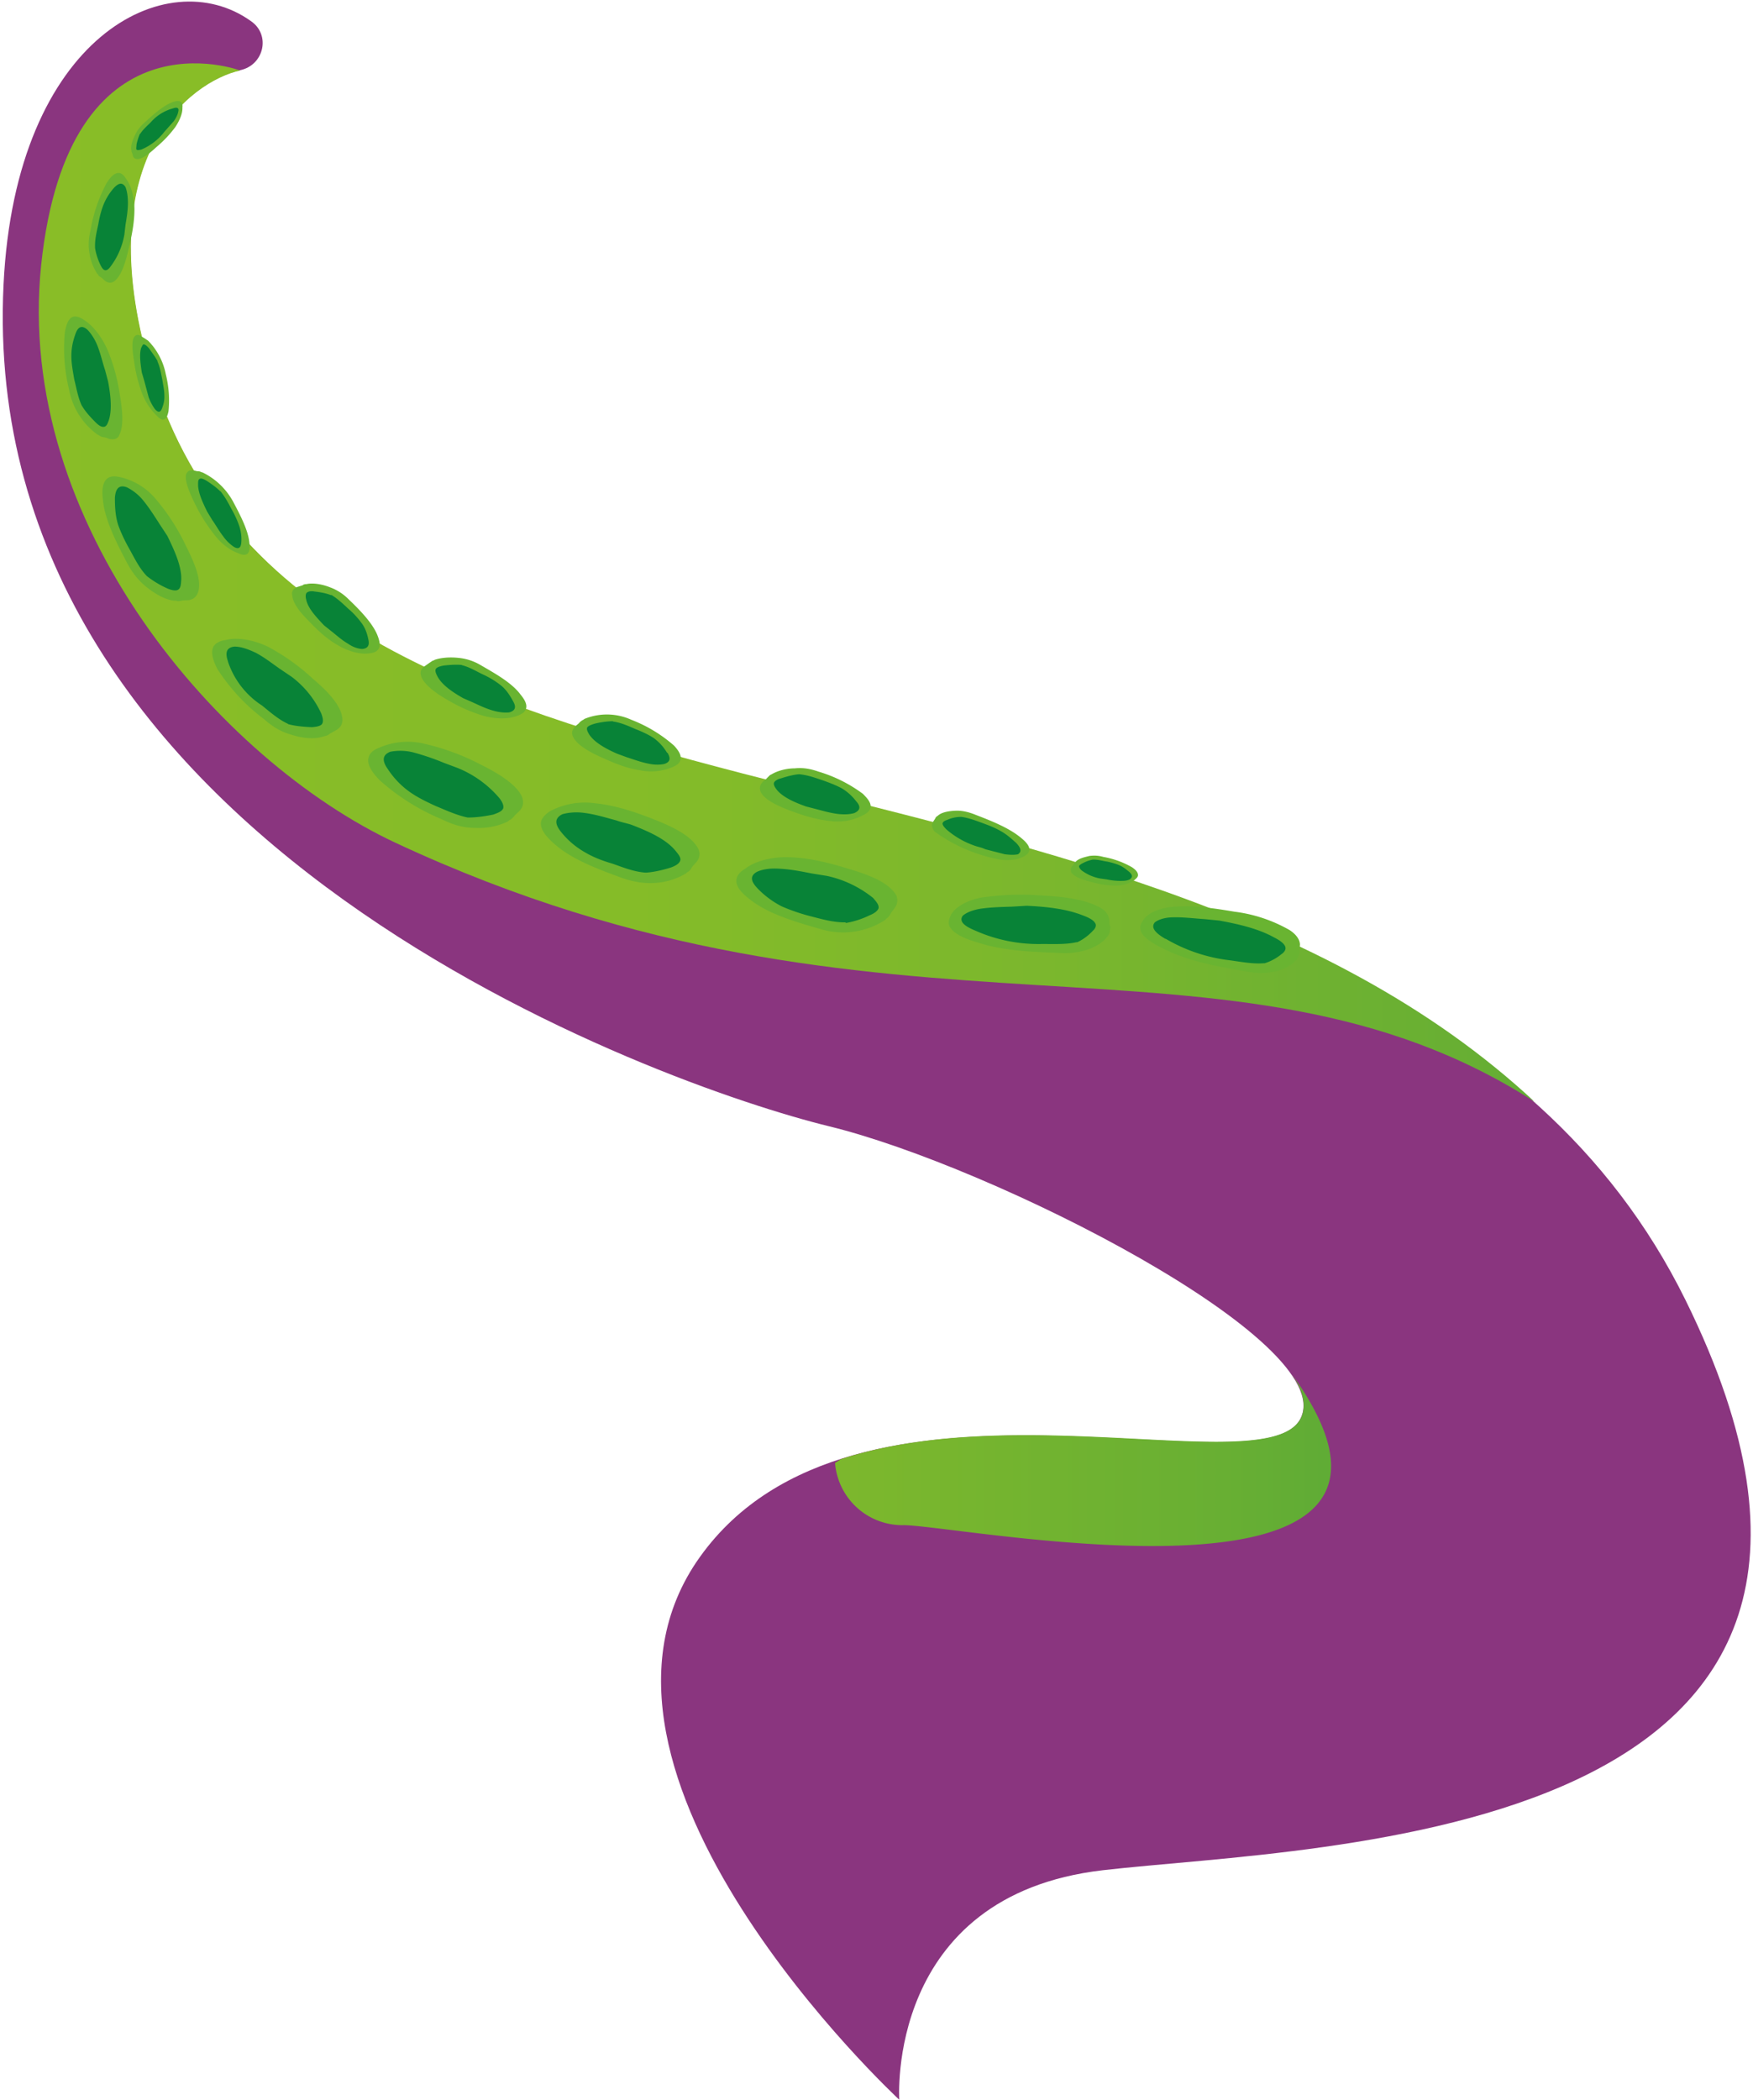
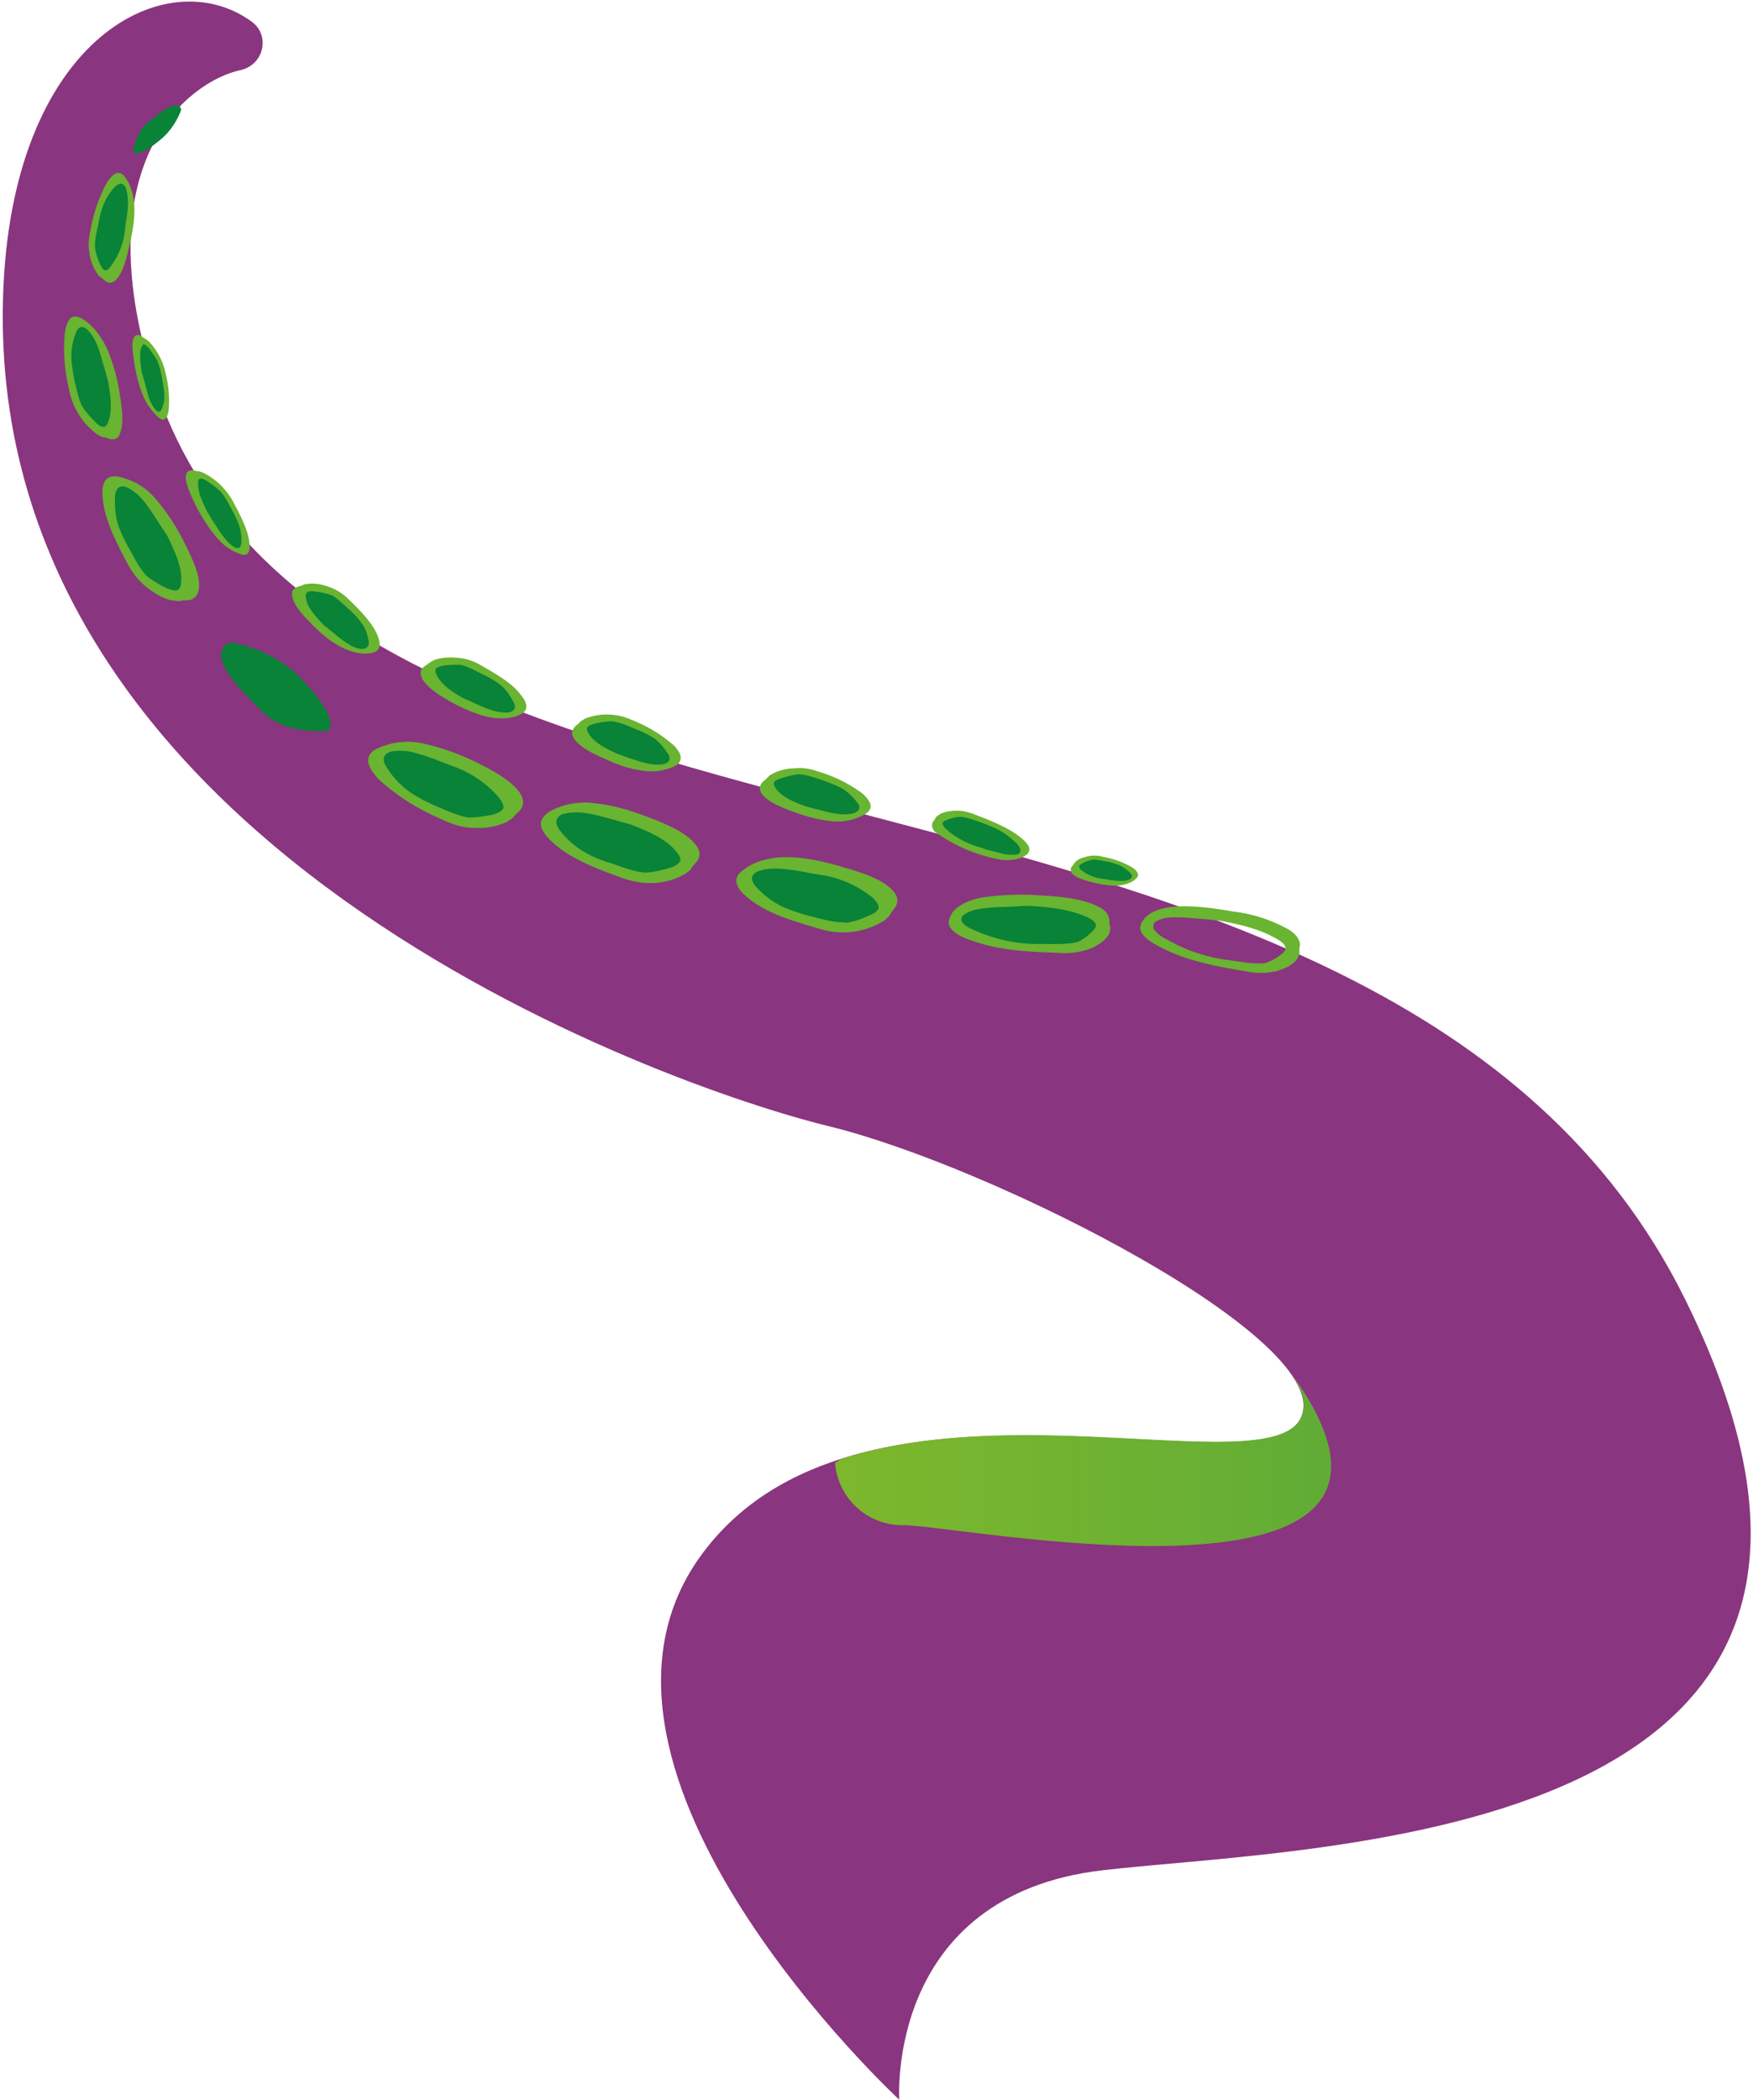
<svg xmlns="http://www.w3.org/2000/svg" fill="none" viewBox="0 0 592 709">
  <path fill="#8A357F" d="M303.7 709s-4.8-69.1 68.8-77.6c73.7-8.5 287.3-8.9 196.7-192.5C467.3 232.3 109.6 313.3 51.7 128 28.4 53.4 64.5 27.3 81.1 23.7c8.1-1.7 10.4-12 3.6-16.6C56.6-13 5.3 12 1.2 96c-9.3 189 223 270.6 278.6 284.2 55.5 13.5 172.4 72.8 159.4 98.7-13 25.8-150.8-26-202.8 46.7-52.1 72.7 67.3 183.3 67.3 183.3Z" />
  <path fill="url(#a)" d="M439.3 478.8c2-4.2.8-9.3-3.1-15 61.5 85.4-108.7 51.7-130.8 51.1a22.8 22.8 0 0 1-23.4-21l2-1.3c61.6-20 145.2 6 155.3-13.8Z" />
-   <path fill="url(#b)" d="M518.6 372.2c-103.1-66.6-218.6-9.9-385.1-87.7C74.5 256.9 4.8 177 13.9 89.5 23.1 2 81.1 23.8 81.1 23.8c-16.4 3.6-52.6 29.7-29.3 104.1 51 163.1 323.6 110.6 466.8 244.4Z" />
  <path fill="#088337" d="M61.2 37s-1.8 6-7.3 10.4c-5.5 4.5-9.2 5.6-8.8 3.2.5-2.4 1.5-6.6 4.9-9.3 3.3-2.7 10.1-8.5 11.2-4.3Z" />
-   <path fill="#69B431" d="m44.9 52.6-.3-1c-.2-.3-.2-.5-.2-.8l-.1-.4c-.1-1.4.5-3.2 1.3-4.8a12 12 0 0 1 3.1-4.1c2.9-2.7 6-5.4 8.8-6.7 1.3-.6 2.8-1 3.6-.4.5.4.6 1 .5 1.9.1 2-1 4.5-2.4 6.6a39 39 0 0 1-6.2 6.6c-2 1.8-4.4 4-6.4 4.2-.7 0-1.4-.2-1.7-1Zm13.5-16a15.2 15.2 0 0 0-7.5 4.7c-1.1 1.1-2.5 2.3-3.5 3.8l-.2.2c-.5 1.2-.9 2.5-1.1 3.5 0 .7-.2 1.4 0 1.7.4.3 1 .1 1.6 0a19.1 19.1 0 0 0 7.8-6l3.2-3.6c.7-1 1.3-2.1 1.5-3.2.4-1.5-.7-1.5-1.8-1.1Z" />
  <path fill="#088337" d="M129.6 253s13.8-2.3 27.6 5.7c13.7 7.9 19.1 15.3 13.7 16.8-5.4 1.4-14.7 3.5-23-1.3-8.4-4.9-26-14.5-18.3-21.3Z" />
  <path fill="#69B431" d="M175.5 273.7c-.6.7-1.5 1.3-2 2-.4.5-.8.9-1.5 1.2l-.6.5a23 23 0 0 1-11 2.1c-4.3 0-7.7-1.2-11.2-2.9a74 74 0 0 1-21-13.2c-2.2-2.3-4.5-5.2-3.7-7.7.3-1.4 1.6-2.5 3.4-3.2a24 24 0 0 1 15.4-1.4 79.6 79.6 0 0 1 19 7c5.4 2.7 11.6 6.3 13.8 10.5.8 1.8.8 3.6-.6 5.1Zm-44.5-14a29 29 0 0 0 7 7.4c2.6 1.9 5.8 3.5 9.1 5 3.4 1.4 7 3.1 10.8 3.9h.3c3 0 6-.5 8.4-1 1.4-.5 2.8-1 3.3-2 .4-1.1-.5-2.6-1.3-3.6a36.5 36.5 0 0 0-14-10.1l-4.8-1.8a83 83 0 0 0-10.3-3.5 18 18 0 0 0-7.7-.2c-3.3 1.3-2.3 3.8-.8 5.9Z" />
  <path fill="#088337" d="M173.4 241.2s-10 .6-19-5.3c-8.8-5.9-11.8-11-7.7-11.7 4.2-.6 11-1.5 16.3 2.1 5.4 3.6 16.7 11 10.4 15Z" />
  <path fill="#69B431" d="m143.3 225 1.7-1.2 1.2-.8c.2 0 .3 0 .5-.2 2.2-.8 5.3-1 8.1-.7a18 18 0 0 1 7.6 2.5c5.2 3 10.5 6 13.4 9.9 1.3 1.6 2.6 3.6 1.6 5.3-.4.8-1.5 1.4-2.8 1.9-3.2 1.2-7.5 1-11.2 0a54.3 54.3 0 0 1-12.6-5.6c-3.5-2-7.4-4.8-8.5-7.6-.5-1.4-.3-2.6 1-3.5Zm30 11.8c-1-1.8-2.1-3.7-4-5.3a29.5 29.5 0 0 0-6-3.7c-2.2-1-4.5-2.5-7.2-3.2l-.2-.1c-2-.2-4.3 0-6.1.2-1 .2-2.2.5-2.6 1.1-.4.7.1 1.7.5 2.5 1.5 2.9 5 5.3 8.7 7.4l3.2 1.4c2.2 1 4.4 2.1 6.9 2.8 1.7.5 3.7.8 5.5.6 2.5-.7 2.1-2.3 1.3-3.7Z" />
  <path fill="#088337" d="M187.6 274.2s13.6-3.3 28.1 3.2C230.2 284 236.2 291 231 293c-5.2 2-14.3 4.8-23 .8-8.9-4-27.4-12-20.4-19.5Z" />
  <path fill="#69B431" d="M235.3 290.9c-.6.7-1.3 1.3-1.8 2.2a3 3 0 0 1-1.3 1.3l-.6.5a22.7 22.7 0 0 1-10.8 3.2c-4.1.2-7.7-.6-11.3-1.9-8.2-3-16.8-6.3-22.4-11.4-2.3-2-4.8-4.7-4.4-7.3.3-1.4 1.5-2.6 3-3.6a25 25 0 0 1 15.3-2.7c7 .7 13.6 3 19.5 5.3 5.7 2.2 12.2 5.2 14.8 9.2 1.2 1.7 1.3 3.5 0 5.2Zm-45.8-10a28 28 0 0 0 7.8 6.7c2.8 1.7 6.1 3 9.6 4 3.4 1.2 7.1 2.7 11 3h.4c2.8-.2 6-1 8.2-1.7 1.4-.5 2.8-1.2 3.2-2.3.4-1.1-.8-2.4-1.6-3.4-3.2-3.9-9-6.5-15-8.8-1.6-.5-3.3-.8-4.9-1.4-3.4-.9-6.9-2-10.5-2.5-2.6-.4-5.4-.3-7.8.4-3.2 1.6-2 4-.4 6Z" />
  <path fill="#088337" d="M225.9 258.6s-10 1.6-19.4-3.5c-9.4-5.2-12.8-10-8.8-11 4-1.1 10.7-2.5 16.4.6 5.6 3.2 17.7 9.4 11.8 14Z" />
  <path fill="#69B431" d="M194.3 245.2c.5-.5 1.2-.9 1.5-1.4.4-.3.7-.6 1.2-.8l.4-.3a20 20 0 0 1 15.8.3 48 48 0 0 1 14.4 8.7c1.4 1.5 2.8 3.4 2.1 5.1-.3 1-1.3 1.6-2.6 2.2a19 19 0 0 1-11.2 1c-4.8-.7-9.2-2.7-13.2-4.5-3.7-1.7-7.9-4-9.2-6.8-.6-1.2-.3-2.4.8-3.5Zm31 9a16.6 16.6 0 0 0-4.5-5c-1.8-1.2-4-2.2-6.3-3.1-2.3-1-4.7-2.1-7.4-2.5l-.2-.1c-2 0-4.4.4-6 .8-1 .3-2.2.7-2.6 1.3-.3.8.3 1.7.7 2.4 1.8 2.7 5.6 4.8 9.5 6.5l3.3 1.2c2.2.7 4.6 1.6 7.1 2.1 1.8.4 3.8.5 5.5.1 2.4-.8 1.8-2.4 1-3.8Z" />
  <path fill="#088337" d="M253.3 293.6s13.2-4.5 28.3 1c15 5.4 21.7 11.8 16.6 14.1-5 2.4-13.9 6-23 2.6-9-3.3-28.2-9.9-21.9-17.7Z" />
  <path fill="#69B431" d="M302.3 306.3c-.5.8-1.2 1.5-1.6 2.3a4 4 0 0 1-1.2 1.4l-.6.6a26.1 26.1 0 0 1-22 3c-8.4-2.4-17.2-5-23.2-9.6-2.5-1.9-5.3-4.3-5-7 .1-1.3 1.2-2.7 2.8-3.6 3.5-2.8 9.5-4.2 15-4 7 .2 13.8 2 20 3.9 5.8 1.7 12.6 4.1 15.5 8a4 4 0 0 1 .3 5Zm-46.5-6.4a31 31 0 0 0 8.2 6.1 65 65 0 0 0 10 3.4c3.5.9 7.3 2 11.3 2 .1 0 .3 0 .4.2a30 30 0 0 0 8-2.6c1.3-.5 2.7-1.4 3-2.4.2-1.2-1-2.4-1.8-3.4a37.4 37.4 0 0 0-15.7-7.5l-5-.8c-3.6-.7-7-1.4-10.8-1.6-2.7-.2-5.4 0-7.7 1-3 1.6-1.6 3.8.1 5.6Z" />
  <path fill="#088337" d="M290.1 275s-9.8 2.3-19.6-2c-9.9-4.3-13.7-9-9.8-10.3 3.8-1.3 10.4-3.3 16.5-.6 6 2.6 18.5 7.8 13 13Z" />
  <path fill="#69B431" d="M257.5 264c.5-.4 1.1-.8 1.5-1.3l1-1 .6-.3c2-1.2 5-2 7.8-2 3-.3 5.4.2 8 1.1a48 48 0 0 1 15 7.5c1.4 1.4 3.1 3.2 2.5 4.9-.3 1-1.2 1.7-2.4 2.3a18.3 18.3 0 0 1-11 2c-5-.5-9.5-2-13.6-3.5-3.9-1.5-8.3-3.4-9.9-6.1-.6-1.2-.5-2.5.5-3.5Zm31.7 6.6a17.4 17.4 0 0 0-5-4.5c-1.9-1-4.2-1.9-6.5-2.7-2.4-.8-4.8-1.7-7.7-2h-.3c-2 .2-4.2.8-6 1.4-1 .2-2 .8-2.3 1.4-.3.8.4 1.7.9 2.4 2 2.5 6 4.3 10 5.7l3.5.9c2.3.6 4.7 1.3 7.2 1.6 1.8.2 3.8.2 5.5-.3 2.5-1.1 1.8-2.7.7-3.9Z" />
  <path fill="#088337" d="M322.5 309.3s8.3-6.5 25.3-5c17.1 1.6 27.6 5.7 24.8 8.7-2.7 3-7.8 8-18.1 7s-31.8-2.7-32-10.7Z" />
  <path fill="#69B431" d="M374.6 310.2c.1.7 0 1.5.2 2.2.2.6.2 1.1 0 1.6v.6c-.7 2.3-3.4 4.3-6.4 5.6a24.8 24.8 0 0 1-10.7 1.5c-9-.3-18.8-.7-27.2-3.4-3.5-1-7.8-2.6-9.4-4.9-1-1.2-.8-2.5-.3-3.7 1-3.1 5.2-5.5 10.2-6.6a90 90 0 0 1 20.2-.8c6.3.3 14 1 19.3 3.6 2.3 1 3.8 2.5 4 4.3Zm-45.2 4a52.4 52.4 0 0 0 22.6 4.5c3.8 0 8 .2 11.5-.6h.3c2.2-1 4-2.5 5.3-3.9.8-.7 1.3-1.8.7-2.6-.6-1.1-2.6-2-4-2.5-5.7-2.3-12.6-3-19.1-3.3l-5 .3c-3.5.1-7.2.2-10.6.7-2.4.4-4.7 1.2-6 2.4-1.5 2.2 1.4 3.8 4.3 5Z" />
-   <path fill="#088337" d="M387.6 311.1s9.2-5.4 25.8-1.6c16.6 3.9 26.4 9.3 23.3 12a20.1 20.1 0 0 1-19 4.5c-10.1-2.4-31.1-6.8-30.1-14.9Z" />
  <path fill="#69B431" d="M439 318.8c0 .8-.3 1.5-.2 2.2.1.6 0 1.1-.2 1.5l-.2.6c-1 2.2-3.9 3.7-7 4.7a24 24 0 0 1-10.8.1c-9-1.5-18.4-3.2-26.4-7-3.3-1.5-7.3-3.6-8.7-6-.7-1.4-.5-2.7.3-3.8 1.5-2.9 6-4.7 11-5 6.4-.5 13.6.6 20.1 1.7a49.8 49.8 0 0 1 18.6 6.2c2 1.3 3.4 3 3.5 4.8Zm-45.4-1.9a55.4 55.4 0 0 0 21.7 7.3c3.7.5 7.8 1.3 11.4 1h.4a17 17 0 0 0 5.7-3.1c1-.7 1.6-1.6 1.2-2.6-.5-1.2-2.3-2.3-3.7-3-5.4-3-12-4.5-18.5-5.7l-5-.5c-3.4-.2-7.1-.7-10.6-.6-2.4 0-4.8.6-6.2 1.7-1.7 2 .9 4 3.6 5.6Z" />
  <path fill="#088337" d="M345.2 288.6s-7.5 1.7-16.9-2.5c-9.4-4.3-13.7-8.5-11-9.5 2.8-1 7.8-2.6 13.5 0 5.6 2.6 17.5 7.8 14.4 12Z" />
  <path fill="#69B431" d="m315 277.6.8-1.2c.1-.3.3-.6.6-.8l.3-.2c1.3-1.2 3.7-1.6 6-1.7 2.3-.1 4.6.5 6.8 1.4 5.2 2 10.7 4.2 14.6 7.2 1.7 1.3 3.6 3 3.5 4.5 0 .9-.5 1.5-1.3 2-2 1.4-5.4 1.9-8.6 1.4a54.4 54.4 0 0 1-22-9.4c-.9-1-1.2-2.2-.7-3.2Zm28.2 7c-1.6-1.4-3.3-3-5.4-4.1-1.9-1.1-4-1.9-6.2-2.7-2.2-.8-4.6-1.7-6.9-2h-.2c-1.7 0-3.3.4-4.6 1-.7.2-1.5.6-1.6 1.2 0 .7.8 1.5 1.4 2.1a29 29 0 0 0 10 5.6c1 .3 2 .5 3 1l6.6 1.7c1.6.2 3.2.3 4.5 0 1.6-1.1.5-2.6-.6-3.8Z" />
  <path fill="#088337" d="M382.5 297s-5.6 2-12 0c-6.2-2-8.8-4.4-6.8-5.4 2.3-1 6-2.7 9.7-1.4 3.9 1.1 11.8 3.5 9 6.8Z" />
  <path fill="#69B431" d="m362 292.6.7-1c.1-.3.3-.4.5-.6l.2-.2c1-1 2.8-1.4 4.4-1.8a11 11 0 0 1 4.8.3 30 30 0 0 1 9.7 3.5c1 .7 2.1 1.6 2 2.8-.1.6-.6 1-1.3 1.6-1.5 1.1-4 1.8-6.4 1.8a32 32 0 0 1-8.3-1.3c-2.4-.6-5.2-1.5-6.4-3a2 2 0 0 1 0-2.1Zm19.4 1.8c-1-.8-2-1.7-3.4-2.3-1.2-.5-2.6-.9-4-1.2-1.5-.2-3-.7-4.8-.7h-.1a12 12 0 0 0-3.4 1.2c-.6.3-1.1.6-1.3 1 0 .5.4 1 .8 1.4a15 15 0 0 0 6.4 2.8l2.2.3c1.4.3 3 .5 4.5.5 1.1 0 2.2 0 3.2-.5 1.3-.9.7-1.7-.1-2.5Z" />
  <path fill="#088337" d="M77.5 216.9s13 1.2 23.5 11.5c10.4 10.4 13.4 18.5 8.2 18.5-5.2 0-14.1-.3-20.5-6.5-6.3-6.3-19.8-19.1-11.2-23.5Z" />
-   <path fill="#69B431" d="m113.7 246.4-2.3 1.3c-.5.4-1 .7-1.7.8l-.7.2c-2.9 1-7 .5-10.4-.6-3.8-1-6.7-2.9-9.3-5.2A65.7 65.7 0 0 1 73.5 226c-1.4-2.6-2.6-5.8-1.3-7.9.7-1 2.1-1.8 3.9-2 4.1-1.1 9.7 0 14.3 2.2a71 71 0 0 1 15.3 10.9c4.3 3.6 9 8.3 9.8 12.6.4 1.8 0 3.5-1.8 4.6Zm-36.7-23a28.3 28.3 0 0 0 11.5 14.8c2.6 2.1 5.4 4.6 8.6 6.1l.3.2c2.6.7 5.6.9 7.9 1 1.3-.1 2.8-.3 3.4-1 .7-1 .2-2.5-.2-3.6a32.7 32.7 0 0 0-10-12.4l-4-2.7c-2.6-1.8-5.2-3.9-8.3-5.5-2.2-1-4.6-2-7-2-3.2.3-3 2.7-2.2 5Z" />
  <path fill="#088337" d="M123.4 219.9s-9.3-1.8-15.8-9.2c-6.5-7.5-7.8-13-4-12.6 3.8.4 10.2 1.3 14.1 5.8 3.9 4.4 12.4 13.8 5.7 16Z" />
  <path fill="#69B431" d="m100.3 198.2 1.9-.6c.3-.3.8-.4 1.3-.4l.5-.1c2.2-.3 5 .2 7.5 1.2a17 17 0 0 1 6.2 4c4 3.8 8 8 9.7 12 .7 1.8 1.4 3.9.1 5.2-.6.7-1.8 1-3 1.1-3 .4-7-.8-10.1-2.6-4-2.2-7.1-5.2-9.9-8.1-2.7-2.7-5.6-6-5.8-8.9-.3-1.2.2-2.2 1.6-2.8Zm24.1 17.7c-.4-1.9-1-3.9-2.4-5.7a28 28 0 0 0-4.4-4.7c-1.7-1.6-3.5-3.3-5.6-4.6h-.3c-1.8-.7-3.8-1-5.5-1.2-1-.2-2-.1-2.6.4-.5.5-.4 1.6-.2 2.3.6 3 3.3 5.8 6 8.7l2.5 2c1.8 1.4 3.5 3 5.6 4.2 1.4 1 3.1 1.7 4.8 1.8 2.4-.2 2.4-1.8 2.1-3.2Z" />
  <path fill="#088337" d="M41.7 162.4s11.3 6 17.1 19.3c5.9 13.2 5.7 21.5.9 19.6-4.8-2-12.7-5.5-16.2-13.6-3.6-8-11.2-24.6-1.8-25.3Z" />
  <path fill="#69B431" d="M63.8 202.6c-.8.1-1.7 0-2.5.2-.6.1-1.2.3-1.8 0h-.7c-3-.3-6.4-2.3-9.2-4.5-3-2.4-5-5.1-6.6-8.1-3.7-7-7.5-14.5-8.2-21.1-.4-2.8-.4-6.2 1.5-7.6 1-.8 2.6-.8 4.3-.4a22 22 0 0 1 12.1 7.5 70.9 70.9 0 0 1 10 15.5c2.5 5 5.2 10.8 4.4 15-.3 1.8-1.4 3.2-3.3 3.5Zm-25-34.6c0 2.8.1 6 1.1 9.2 1 2.8 2.4 5.7 4 8.5 1.6 2.9 3.2 6.2 5.7 8.8a32.9 32.9 0 0 0 7 4.2c1.2.5 2.7.9 3.5.4 1-.5 1-2.1 1.1-3.3.2-4.5-2.2-9.8-4.7-14.9l-2.5-3.8c-1.8-2.8-3.5-5.5-5.6-8.1a16.8 16.8 0 0 0-5.6-4.5c-3.1-1.1-3.8 1.2-4 3.5Z" />
  <path fill="#088337" d="M79.6 185.8s-7.5-5.4-11.2-14c-3.8-8.6-3.7-13.4-.5-11.6a25 25 0 0 1 10.7 10.5c2.3 5.3 7.3 16.3 1 15.1Z" />
  <path fill="#69B431" d="M65.1 158.8c.6 0 1.2.3 1.7.3s.8.1 1.2.3l.4.1a23.3 23.3 0 0 1 10.4 10c2.5 4.7 5 9.6 5.4 13.6.2 1.6.2 3.7-1.1 4.1-.7.3-1.8 0-2.8-.5-2.9-1-5.9-3.5-8-6.3a56 56 0 0 1-6.6-10.6c-1.6-3.3-3.3-7.2-2.9-9.5.4-1.1 1-1.6 2.3-1.5ZM81.5 183a14 14 0 0 0-.7-5.4c-.6-1.8-1.5-3.8-2.6-5.7-1-1.9-2.1-4-3.7-6l-.2-.1c-1.3-1.3-3-2.5-4.4-3.4-.8-.5-1.8-1-2.3-.8-.7.2-.7 1-.7 1.8-.1 2.6 1.4 6 3.1 9.4l1.7 2.8c1.2 1.7 2.3 3.7 3.7 5.5a14 14 0 0 0 3.7 3.6c1.9 1 2.3-.3 2.4-1.7Z" />
  <path fill="#088337" d="M29 109.4s7.7 8.6 9 21c1.5 12.2-.7 18.6-4 15.4-3.4-3.2-8.8-8.7-9.7-16.2-.8-7.5-2.8-23 4.8-20.2Z" />
  <path fill="#69B431" d="M37 148.2c-.7-.2-1.4-.6-2.1-.6a3 3 0 0 1-1.4-.6l-.6-.3a24.3 24.3 0 0 1-9.6-15.3 58 58 0 0 1-1.4-19.2c.4-2.3 1.2-5 3-5.3 1.1-.2 2.3.3 3.6 1.2 3.1 2 6 5.9 7.8 10a62.5 62.5 0 0 1 4.2 15.4c.8 4.7 1.4 10.2-.2 13.3-.4 1.2-1.6 1.8-3.3 1.4Zm-11.5-35.5c-.8 2.2-1.4 4.6-1.4 7.5 0 2.4.5 5.2 1 8 .7 2.7 1.2 5.9 2.5 8.7l.2.3c1.2 2 3 3.9 4.5 5.4.8.8 1.8 1.6 2.7 1.5 1 0 1.4-1.3 1.7-2.1 1.2-3.5.7-8.4-.2-13.2l-1-3.8c-.9-2.7-1.5-5.5-2.6-8.3-.8-2-2-4-3.4-5.4-2.3-2-3.4-.3-4 1.4Z" />
  <path fill="#088337" d="M52.6 139.4s-4.7-6.7-5.6-14.7c-1-8 .4-11.7 2.5-9.1 2 2.6 5.4 7.1 6 11.9.4 4.8 1.7 15-3 12Z" />
  <path fill="#69B431" d="m47.5 113.4 1.3.8.9.6.3.2a22.2 22.2 0 0 1 6 11.4 36 36 0 0 1 .9 12.5c-.3 1.3-.7 2.8-2 2.8-.5-.1-1.3-.6-2-1.4a21 21 0 0 1-5-7.7 49.4 49.4 0 0 1-2.6-10.5c-.5-3.1-1-6.7 0-8.3.5-.7 1.2-1 2.2-.4Zm7.2 24.5c.5-1.3.9-2.7.8-4.5 0-1.6-.4-3.4-.7-5.3-.4-1.9-.7-4-1.6-6v-.2c-.8-1.5-2-3-2.8-4.2-.5-.6-1.2-1.3-1.7-1.4-.5-.2-.7.6-1 1.1-.7 2-.3 5.2.2 8.4l.8 2.7 1.5 5.6c.5 1.4 1.3 2.9 2.1 4 1.4 1.6 2 .8 2.4-.2Z" />
  <path fill="#088337" d="M42.5 61.6s3 9 0 19.3c-3 10.2-6.8 14.6-8.4 11.1-1.5-3.4-4-9.4-2-15.6 1.7-6.1 5.4-19 10.4-14.8Z" />
  <path fill="#69B431" d="m35.6 94.9-1.4-1.2c-.3-.2-.7-.4-1-.8 0-.2-.1-.2-.3-.4a16.9 16.9 0 0 1-2.7-7.1c-.5-2.8-.2-5.3.4-7.8A52.1 52.1 0 0 1 36 61.8c1.1-1.7 2.5-3.5 4.2-3.4 1 .1 1.7.9 2.4 2 1.8 2.4 2.8 6.5 2.8 10.2 0 4.8-1 9.4-2 13.6-.9 3.9-2.2 8.5-4.5 10.5-1 .9-2.2 1-3.3.2Zm3-31.6A19.7 19.7 0 0 0 35 69c-.8 2-1.4 4.3-1.8 6.7-.5 2.4-1.2 5-1.1 7.7v.3c.3 2 1 4 1.7 5.5.4.9 1 1.9 1.6 2 .8.2 1.5-.6 2-1.3A25 25 0 0 0 42 79.2l.4-3.4c.4-2.4.8-4.8.8-7.3 0-1.8-.2-3.7-.8-5.3-1.2-2-2.6-1.1-3.8.1Z" />
  <defs>
    <linearGradient id="a" x1=".1" x2="590.8" y1="354.6" y2="354.6" gradientUnits="userSpaceOnUse">
      <stop stop-color="#89BD27" />
      <stop offset=".3" stop-color="#85BC28" />
      <stop offset=".5" stop-color="#7BB72D" />
      <stop offset=".7" stop-color="#68AF33" />
      <stop offset=".9" stop-color="#4CA43A" />
      <stop offset="1" stop-color="#0C9740" />
      <stop offset="1" stop-color="#009640" />
    </linearGradient>
    <linearGradient id="b" x1=".9" x2="704.2" y1="354.7" y2="354.7" gradientUnits="userSpaceOnUse">
      <stop stop-color="#89BD27" />
      <stop offset=".3" stop-color="#85BC28" />
      <stop offset=".5" stop-color="#7BB72D" />
      <stop offset=".7" stop-color="#68AF33" />
      <stop offset=".9" stop-color="#4CA43A" />
      <stop offset="1" stop-color="#0C9740" />
      <stop offset="1" stop-color="#009640" />
    </linearGradient>
  </defs>
</svg>